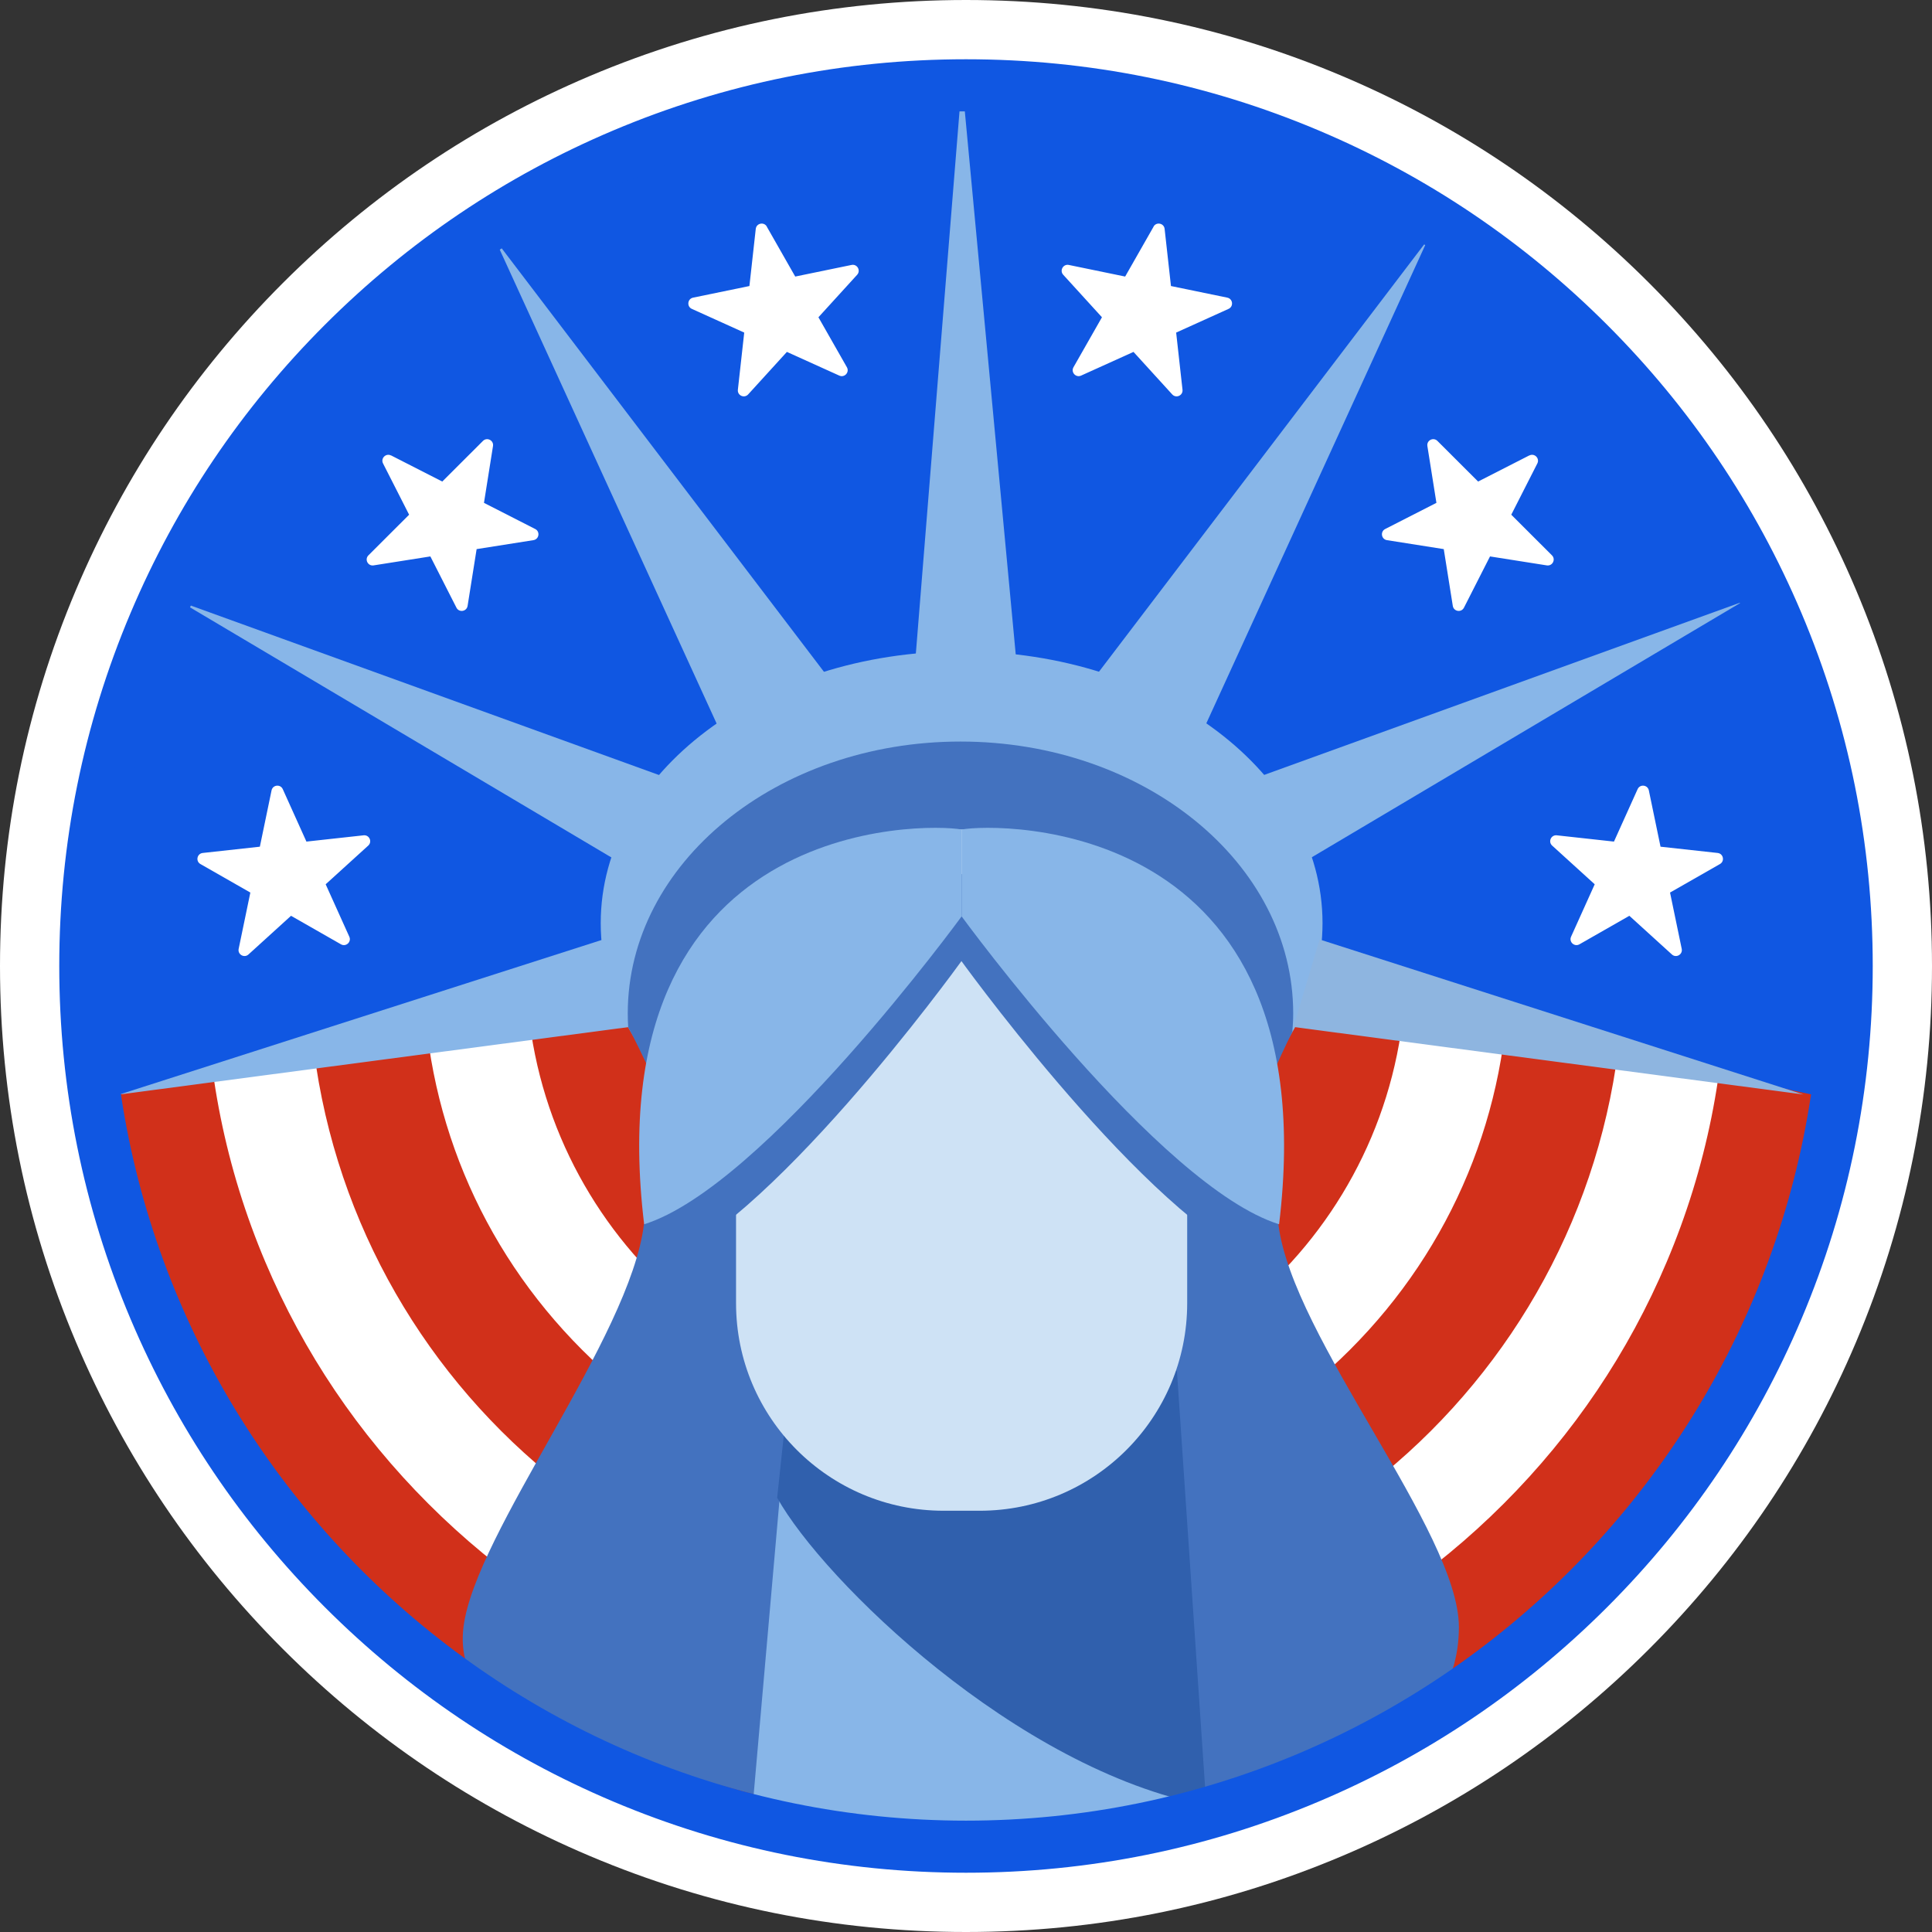
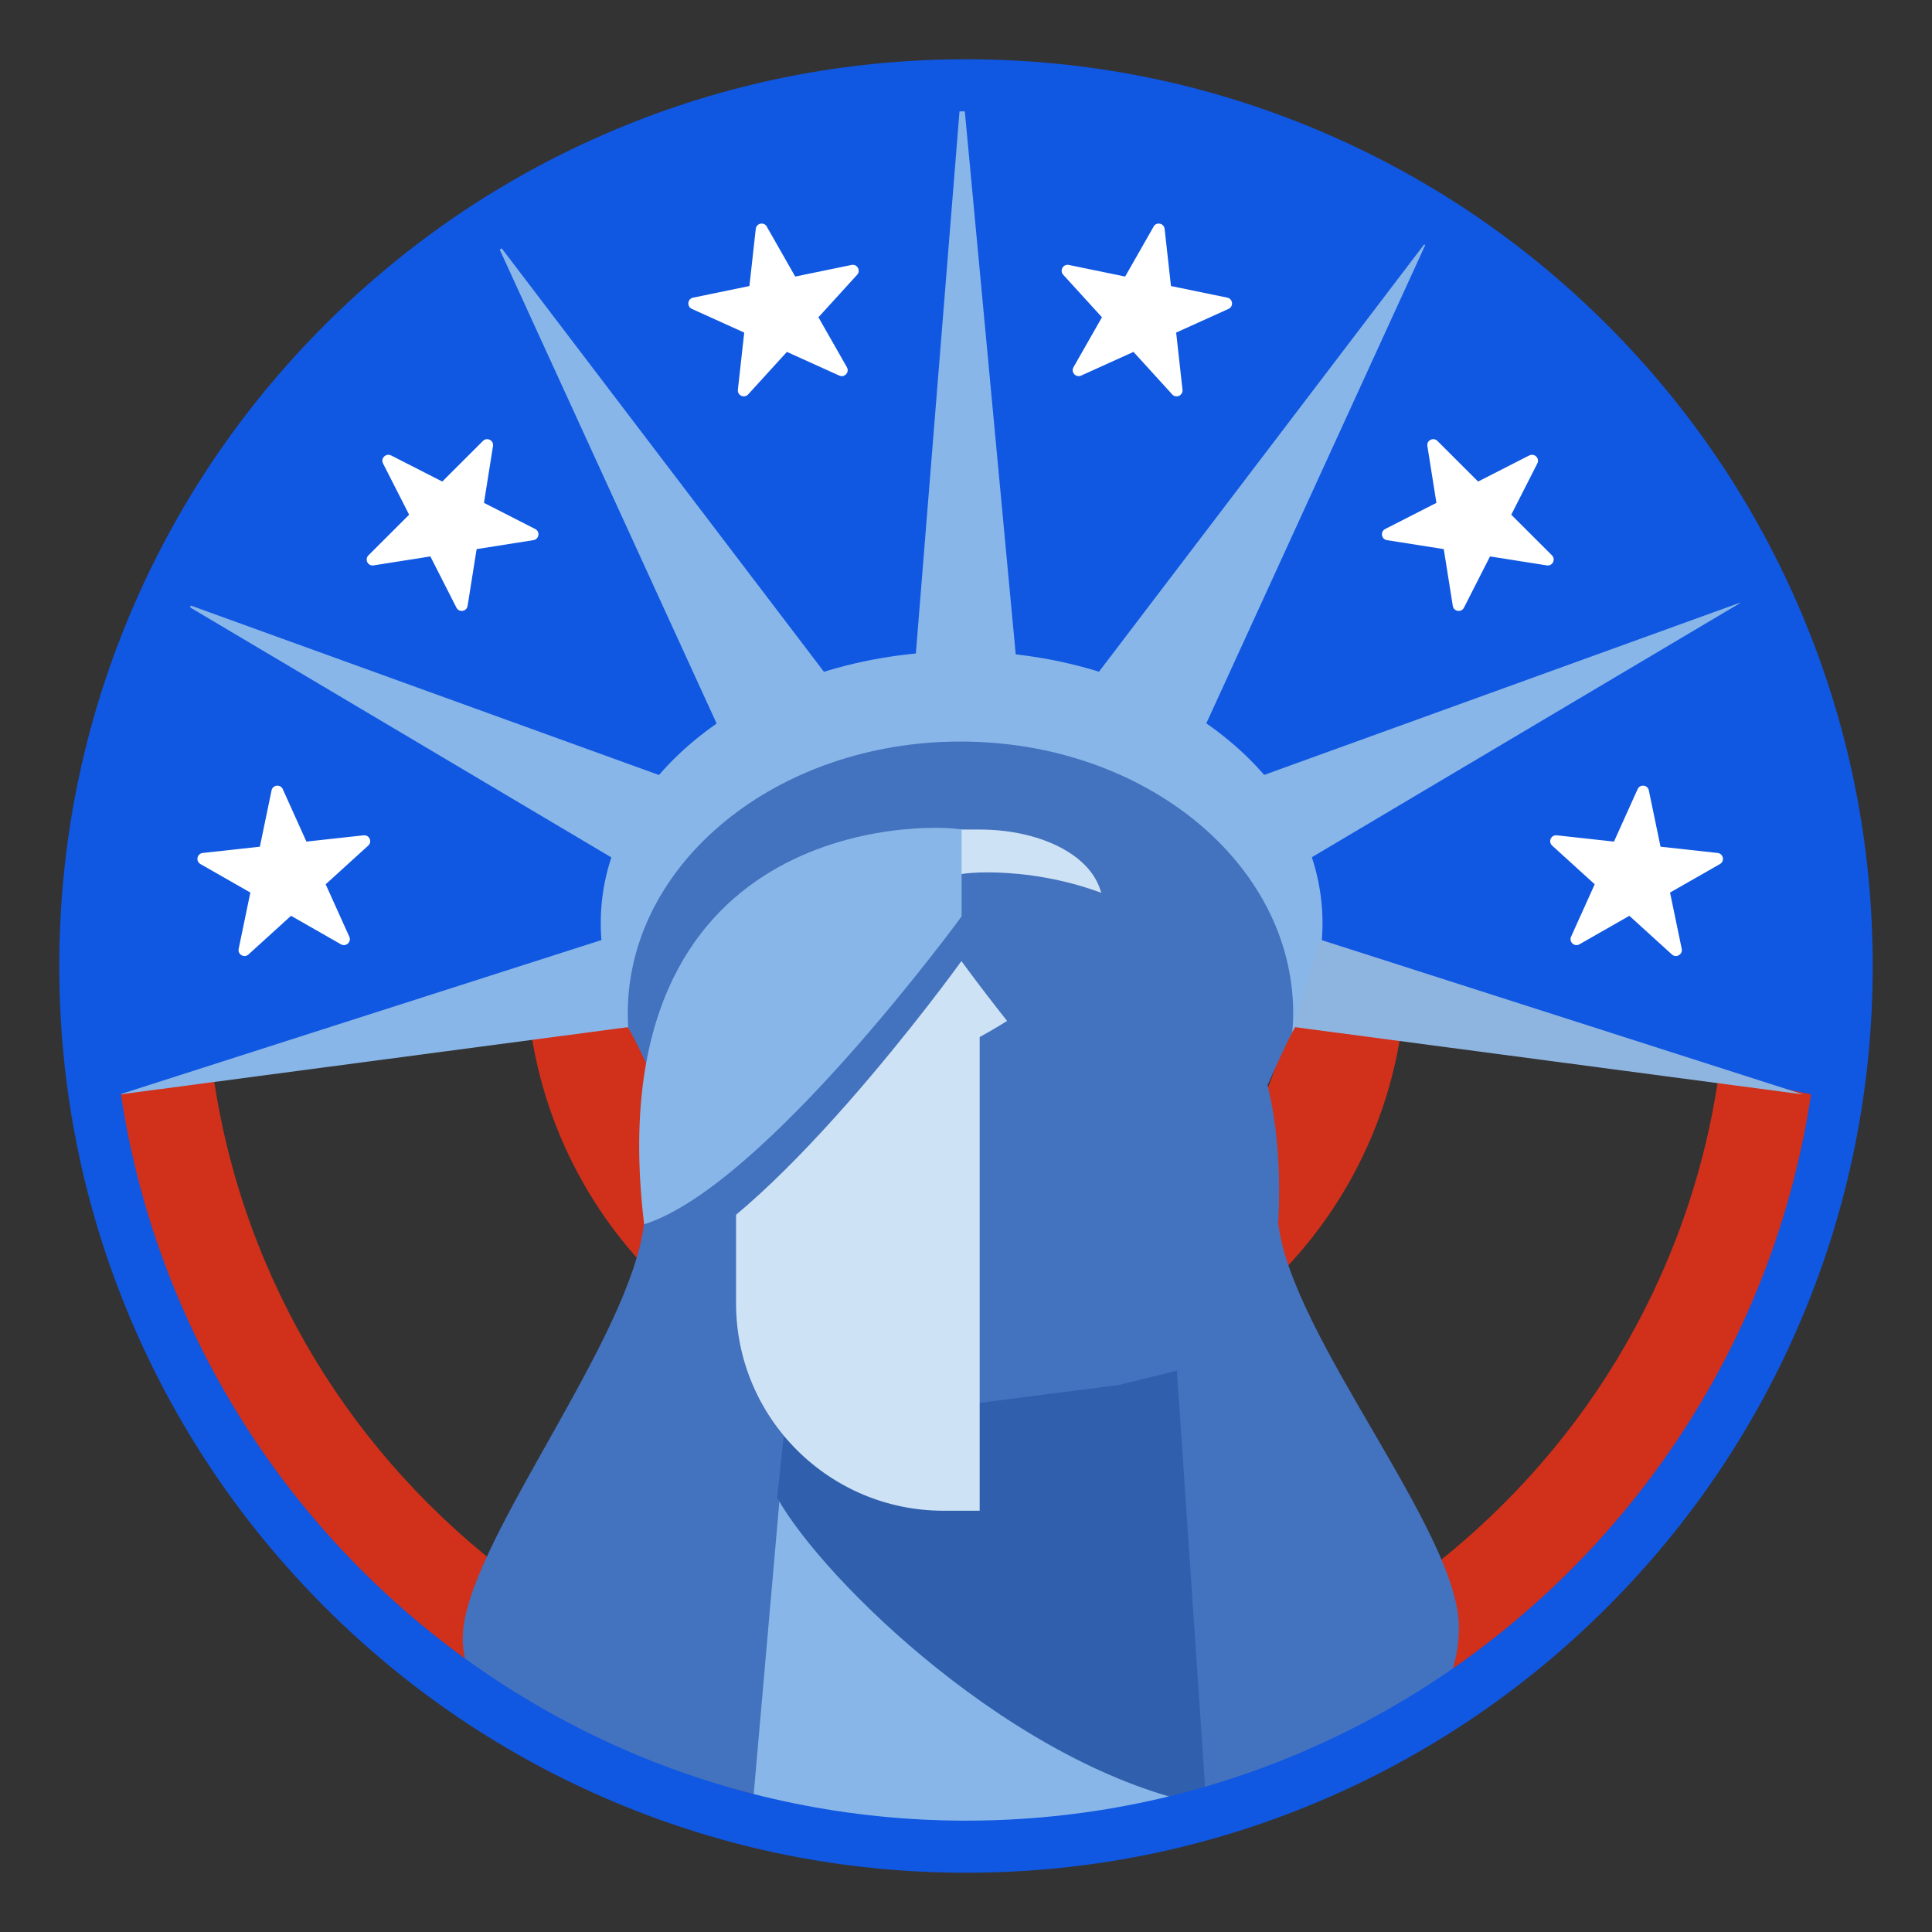
<svg xmlns="http://www.w3.org/2000/svg" width="209" height="209" viewBox="0 0 209 209" fill="none">
  <rect x="0" y="0" width="209" height="209" fill="#333333" stroke="none" />
-   <path d="M104.5 0C90.396 0 76.708 2.765 63.823 8.215C51.378 13.48 40.203 21.014 30.607 30.607C21.011 40.203 13.477 51.378 8.215 63.823C2.764 76.709 0 90.396 0 104.5C0 118.605 2.764 132.292 8.215 145.178C13.48 157.622 21.014 168.797 30.607 178.393C40.203 187.989 51.378 195.523 63.823 200.785C76.708 206.236 90.396 209 104.5 209C118.604 209 132.292 206.236 145.177 200.785C157.622 195.52 168.797 187.986 178.393 178.393C187.989 168.797 195.523 157.622 200.785 145.178C206.236 132.292 209 118.605 209 104.5C209 90.396 206.236 76.709 200.785 63.823C195.52 51.378 187.986 40.203 178.393 30.607C168.797 21.011 157.622 13.477 145.177 8.215C132.292 2.765 118.604 0 104.5 0Z" fill="white" />
  <path d="M104.5 22.24C115.609 22.24 126.383 24.412 136.515 28.7C146.308 32.842 155.107 38.775 162.666 46.334C170.225 53.894 176.159 62.692 180.3 72.486C184.586 82.62 186.761 93.391 186.761 104.5C186.761 115.609 184.588 126.383 180.3 136.515C176.159 146.308 170.225 155.107 162.666 162.666C155.107 170.225 146.308 176.159 136.515 180.3C126.38 184.586 115.609 186.761 104.5 186.761C93.391 186.761 82.617 184.589 72.486 180.3C62.692 176.159 53.893 170.225 46.334 162.666C38.775 155.107 32.842 146.308 28.7 136.515C24.415 126.38 22.239 115.609 22.239 104.5C22.239 93.391 24.412 82.617 28.7 72.486C32.842 62.692 38.775 53.894 46.334 46.334C53.893 38.775 62.692 32.842 72.486 28.7C82.62 24.415 93.391 22.24 104.5 22.24ZM104.5 9.843C52.223 9.843 9.843 52.223 9.843 104.5C9.843 156.778 52.223 199.158 104.5 199.158C156.778 199.158 199.157 156.778 199.157 104.5C199.157 52.223 156.778 9.843 104.5 9.843Z" fill="#D1301A" />
-   <path d="M104.5 45.774C120.188 45.774 134.934 51.882 146.026 62.974C157.119 74.066 163.227 88.813 163.227 104.5C163.227 120.188 157.119 134.934 146.026 146.026C134.934 157.119 120.188 163.227 104.5 163.227C88.813 163.227 74.066 157.119 62.974 146.026C51.882 134.934 45.774 120.188 45.774 104.5C45.774 88.813 51.882 74.066 62.974 62.974C74.066 51.882 88.813 45.774 104.5 45.774ZM104.5 33.377C65.22 33.377 33.377 65.22 33.377 104.5C33.377 143.781 65.22 175.624 104.5 175.624C143.781 175.624 175.624 143.781 175.624 104.5C175.624 65.22 143.781 33.377 104.5 33.377Z" fill="#D1301A" />
  <path d="M104.5 69.308C113.899 69.308 122.738 72.968 129.384 79.617C136.03 86.266 139.693 95.101 139.693 104.5C139.693 113.899 136.033 122.738 129.384 129.384C122.738 136.03 113.899 139.693 104.5 139.693C95.101 139.693 86.263 136.033 79.617 129.384C72.971 122.738 69.308 113.899 69.308 104.5C69.308 95.101 72.968 86.263 79.617 79.617C86.266 72.971 95.101 69.308 104.5 69.308ZM104.5 56.911C78.217 56.911 56.911 78.217 56.911 104.5C56.911 130.784 78.217 152.09 104.5 152.09C130.784 152.09 152.09 130.784 152.09 104.5C152.09 78.217 130.784 56.911 104.5 56.911Z" fill="#D1301A" />
  <path d="M104.5 92.841C110.929 92.841 116.159 98.071 116.159 104.5C116.159 110.929 110.929 116.158 104.5 116.158C98.071 116.158 92.841 110.929 92.841 104.5C92.841 98.071 98.071 92.841 104.5 92.841ZM104.5 80.445C91.216 80.445 80.445 91.216 80.445 104.5C80.445 117.784 91.216 128.555 104.5 128.555C117.784 128.555 128.555 117.784 128.555 104.5C128.555 91.216 117.784 80.445 104.5 80.445Z" fill="#D1301A" />
  <path d="M197.582 118.748C198.286 114.102 198.653 109.343 198.653 104.5C198.653 52.502 156.498 10.347 104.5 10.347C52.501 10.347 10.347 52.502 10.347 104.5C10.347 109.321 10.71 114.054 11.406 118.678L44.508 112.186L104.024 99.13L157.82 110.175L197.579 118.748H197.582Z" fill="#1057E2" />
  <path d="M69.662 132.438C68.161 144.722 51.408 165.785 50.138 176.015C48.861 186.304 63.185 189.125 63.185 189.125L94.507 197.622L92.115 113.043L69.662 132.435V132.438Z" fill="#4372BF" />
  <path d="M138.295 132.438C139.797 144.722 157.82 165.706 157.82 176.015C157.82 188.987 143.068 192.193 143.068 192.193L113.521 195.067L115.843 113.043L138.295 132.435V132.438Z" fill="#4372BF" />
  <path d="M73.576 84.668L19.58 65.124L66.952 93.239L73.576 84.668Z" fill="#88B6E8" />
  <path d="M65.261 101.629L12.919 118.401L68.087 111.095L65.261 101.629Z" fill="#88B6E8" />
  <path d="M104.027 129.265C125.588 129.265 143.068 116.101 143.068 99.863C143.068 83.624 125.588 70.46 104.027 70.46C82.465 70.46 64.985 83.624 64.985 99.863C64.985 116.101 82.465 129.265 104.027 129.265Z" fill="#88B6E8" />
  <path d="M103.903 80.219C84.026 80.219 67.91 93.385 67.91 109.622C67.91 110.126 67.927 110.63 67.958 111.129C73.83 121.776 87.765 162.074 104.027 162.074C120.289 162.074 134.182 122.63 139.803 111.636C139.859 110.971 139.896 110.301 139.896 109.622C139.896 93.382 123.783 80.219 103.903 80.219Z" fill="#4372BF" />
  <path d="M84.626 158.842L81.332 196.382L129.091 199.157L125.865 157.38L84.626 158.842Z" fill="#88B6E8" />
  <path d="M121.08 149.819L84.876 154.468L84.073 162.024C89.063 170.964 109.954 191.387 130.499 195.315L127.315 148.269L121.08 149.819Z" fill="#3060AD" />
-   <path d="M105.979 89.736H102.074C89.675 89.736 79.624 99.787 79.624 112.186V140.98C79.624 153.378 89.675 163.429 102.074 163.429H105.979C118.377 163.429 128.428 153.378 128.428 140.98V112.186C128.428 99.787 118.377 89.736 105.979 89.736Z" fill="#CEE2F5" />
+   <path d="M105.979 89.736H102.074C89.675 89.736 79.624 99.787 79.624 112.186V140.98C79.624 153.378 89.675 163.429 102.074 163.429H105.979V112.186C128.428 99.787 118.377 89.736 105.979 89.736Z" fill="#CEE2F5" />
  <path d="M98.744 74.807L104.063 8.741L110.256 74.807H98.744Z" fill="#88B6E8" />
  <path d="M90.661 74.68L53.575 25.944L77.94 79.182L90.661 74.68Z" fill="#88B6E8" />
  <path d="M134.435 84.668L188.434 65.124L141.062 93.239L134.435 84.668Z" fill="#88B6E8" />
  <path d="M142.752 101.629L195.094 118.401L139.926 111.095L142.752 101.629Z" fill="#8EB5E0" />
  <path d="M117.351 74.68L154.439 25.944L130.071 79.182L117.351 74.68Z" fill="#88B6E8" />
  <path d="M104.5 12.046C155.56 12.046 196.954 53.44 196.954 104.5C196.954 155.56 155.56 196.954 104.5 196.954C53.44 196.954 12.046 155.56 12.046 104.5C12.046 53.44 53.44 12.046 104.5 12.046ZM104.5 6.411C91.261 6.411 78.413 9.006 66.318 14.122C54.637 19.064 44.148 26.136 35.141 35.14C26.133 44.148 19.061 54.637 14.122 66.318C9.006 78.413 6.411 91.261 6.411 104.5C6.411 117.739 9.006 130.587 14.122 142.682C19.064 154.363 26.136 164.852 35.141 173.86C44.148 182.867 54.637 189.939 66.318 194.878C78.413 199.994 91.261 202.589 104.5 202.589C117.739 202.589 130.587 199.994 142.682 194.878C154.363 189.936 164.852 182.864 173.86 173.86C182.867 164.852 189.939 154.363 194.878 142.682C199.994 130.587 202.589 117.739 202.589 104.5C202.589 91.261 199.994 78.413 194.878 66.318C189.936 54.637 182.864 44.148 173.86 35.14C164.855 26.133 154.363 19.061 142.682 14.122C130.587 9.006 117.739 6.411 104.5 6.411Z" fill="#1057E2" />
  <path d="M82.946 24.511L86.026 29.917L92.12 28.661C92.728 28.534 93.142 29.264 92.725 29.723L88.536 34.321L91.615 39.728C91.923 40.269 91.359 40.888 90.793 40.632L85.124 38.068L80.935 42.666C80.515 43.125 79.754 42.782 79.822 42.162L80.509 35.978L74.841 33.414C74.274 33.157 74.367 32.326 74.976 32.199L81.07 30.943L81.757 24.759C81.825 24.142 82.645 23.97 82.955 24.511H82.946Z" fill="white" />
  <path d="M42.302 49.264L47.844 52.093L52.245 47.698C52.684 47.258 53.431 47.639 53.332 48.253L52.355 54.398L57.897 57.227C58.452 57.508 58.319 58.337 57.705 58.432L51.56 59.402L50.583 65.546C50.484 66.161 49.658 66.29 49.377 65.738L46.556 60.193L40.412 61.163C39.797 61.258 39.417 60.514 39.856 60.075L44.257 55.68L41.437 50.135C41.155 49.58 41.747 48.988 42.302 49.273V49.264Z" fill="white" />
  <path d="M21.926 92.273L28.111 91.594L29.376 85.503C29.503 84.894 30.334 84.801 30.59 85.37L33.148 91.042L39.333 90.363C39.952 90.295 40.296 91.059 39.834 91.476L35.23 95.66L37.788 101.331C38.045 101.897 37.425 102.461 36.884 102.154L31.483 99.069L26.879 103.253C26.42 103.672 25.693 103.255 25.817 102.647L27.082 96.555L21.681 93.47C21.14 93.16 21.312 92.343 21.929 92.273H21.926Z" fill="white" />
  <path d="M124.797 24.511L121.717 29.917L115.623 28.661C115.015 28.534 114.6 29.264 115.017 29.723L119.207 34.321L116.127 39.728C115.82 40.269 116.384 40.888 116.95 40.632L122.619 38.068L126.808 42.666C127.228 43.125 127.989 42.782 127.921 42.162L127.234 35.978L132.902 33.414C133.469 33.157 133.376 32.326 132.767 32.199L126.673 30.943L125.986 24.759C125.918 24.142 125.098 23.97 124.788 24.511H124.797Z" fill="white" />
  <path d="M165.441 49.264L159.899 52.093L155.498 47.698C155.059 47.258 154.312 47.639 154.411 48.253L155.389 54.398L149.847 57.227C149.292 57.508 149.424 58.337 150.038 58.432L156.183 59.402L157.161 65.546C157.259 66.161 158.085 66.29 158.367 65.738L161.187 60.193L167.332 61.163C167.946 61.258 168.326 60.514 167.887 60.075L163.486 55.68L166.306 50.135C166.588 49.58 165.996 48.988 165.441 49.273V49.264Z" fill="white" />
  <path d="M185.817 92.273L179.633 91.594L178.368 85.503C178.241 84.894 177.41 84.801 177.154 85.37L174.595 91.042L168.411 90.363C167.791 90.295 167.448 91.059 167.91 91.476L172.513 95.66L169.955 101.331C169.699 101.897 170.319 102.461 170.86 102.154L176.261 99.069L180.864 103.253C181.323 103.672 182.05 103.255 181.926 102.647L180.661 96.555L186.062 93.47C186.603 93.16 186.431 92.343 185.814 92.273H185.817Z" fill="white" />
  <path d="M104.018 94.556C100.172 93.824 64.96 93.153 70.189 137.26C82.845 133.239 103.514 104.651 104.007 103.969C105.624 106.195 125.566 133.358 137.847 137.26C143.073 93.153 107.864 93.826 104.018 94.556Z" fill="#4372BF" />
  <path d="M104.026 99.133C104.026 99.133 82.684 128.372 69.682 132.44C64.374 88.333 100.121 89.007 104.026 89.736V99.13V99.133Z" fill="#88B6E8" />
-   <path d="M104.027 99.133C104.027 99.133 125.369 128.372 138.371 132.44C143.679 88.333 107.932 89.007 104.027 89.736V99.13V99.133Z" fill="#88B6E8" />
</svg>